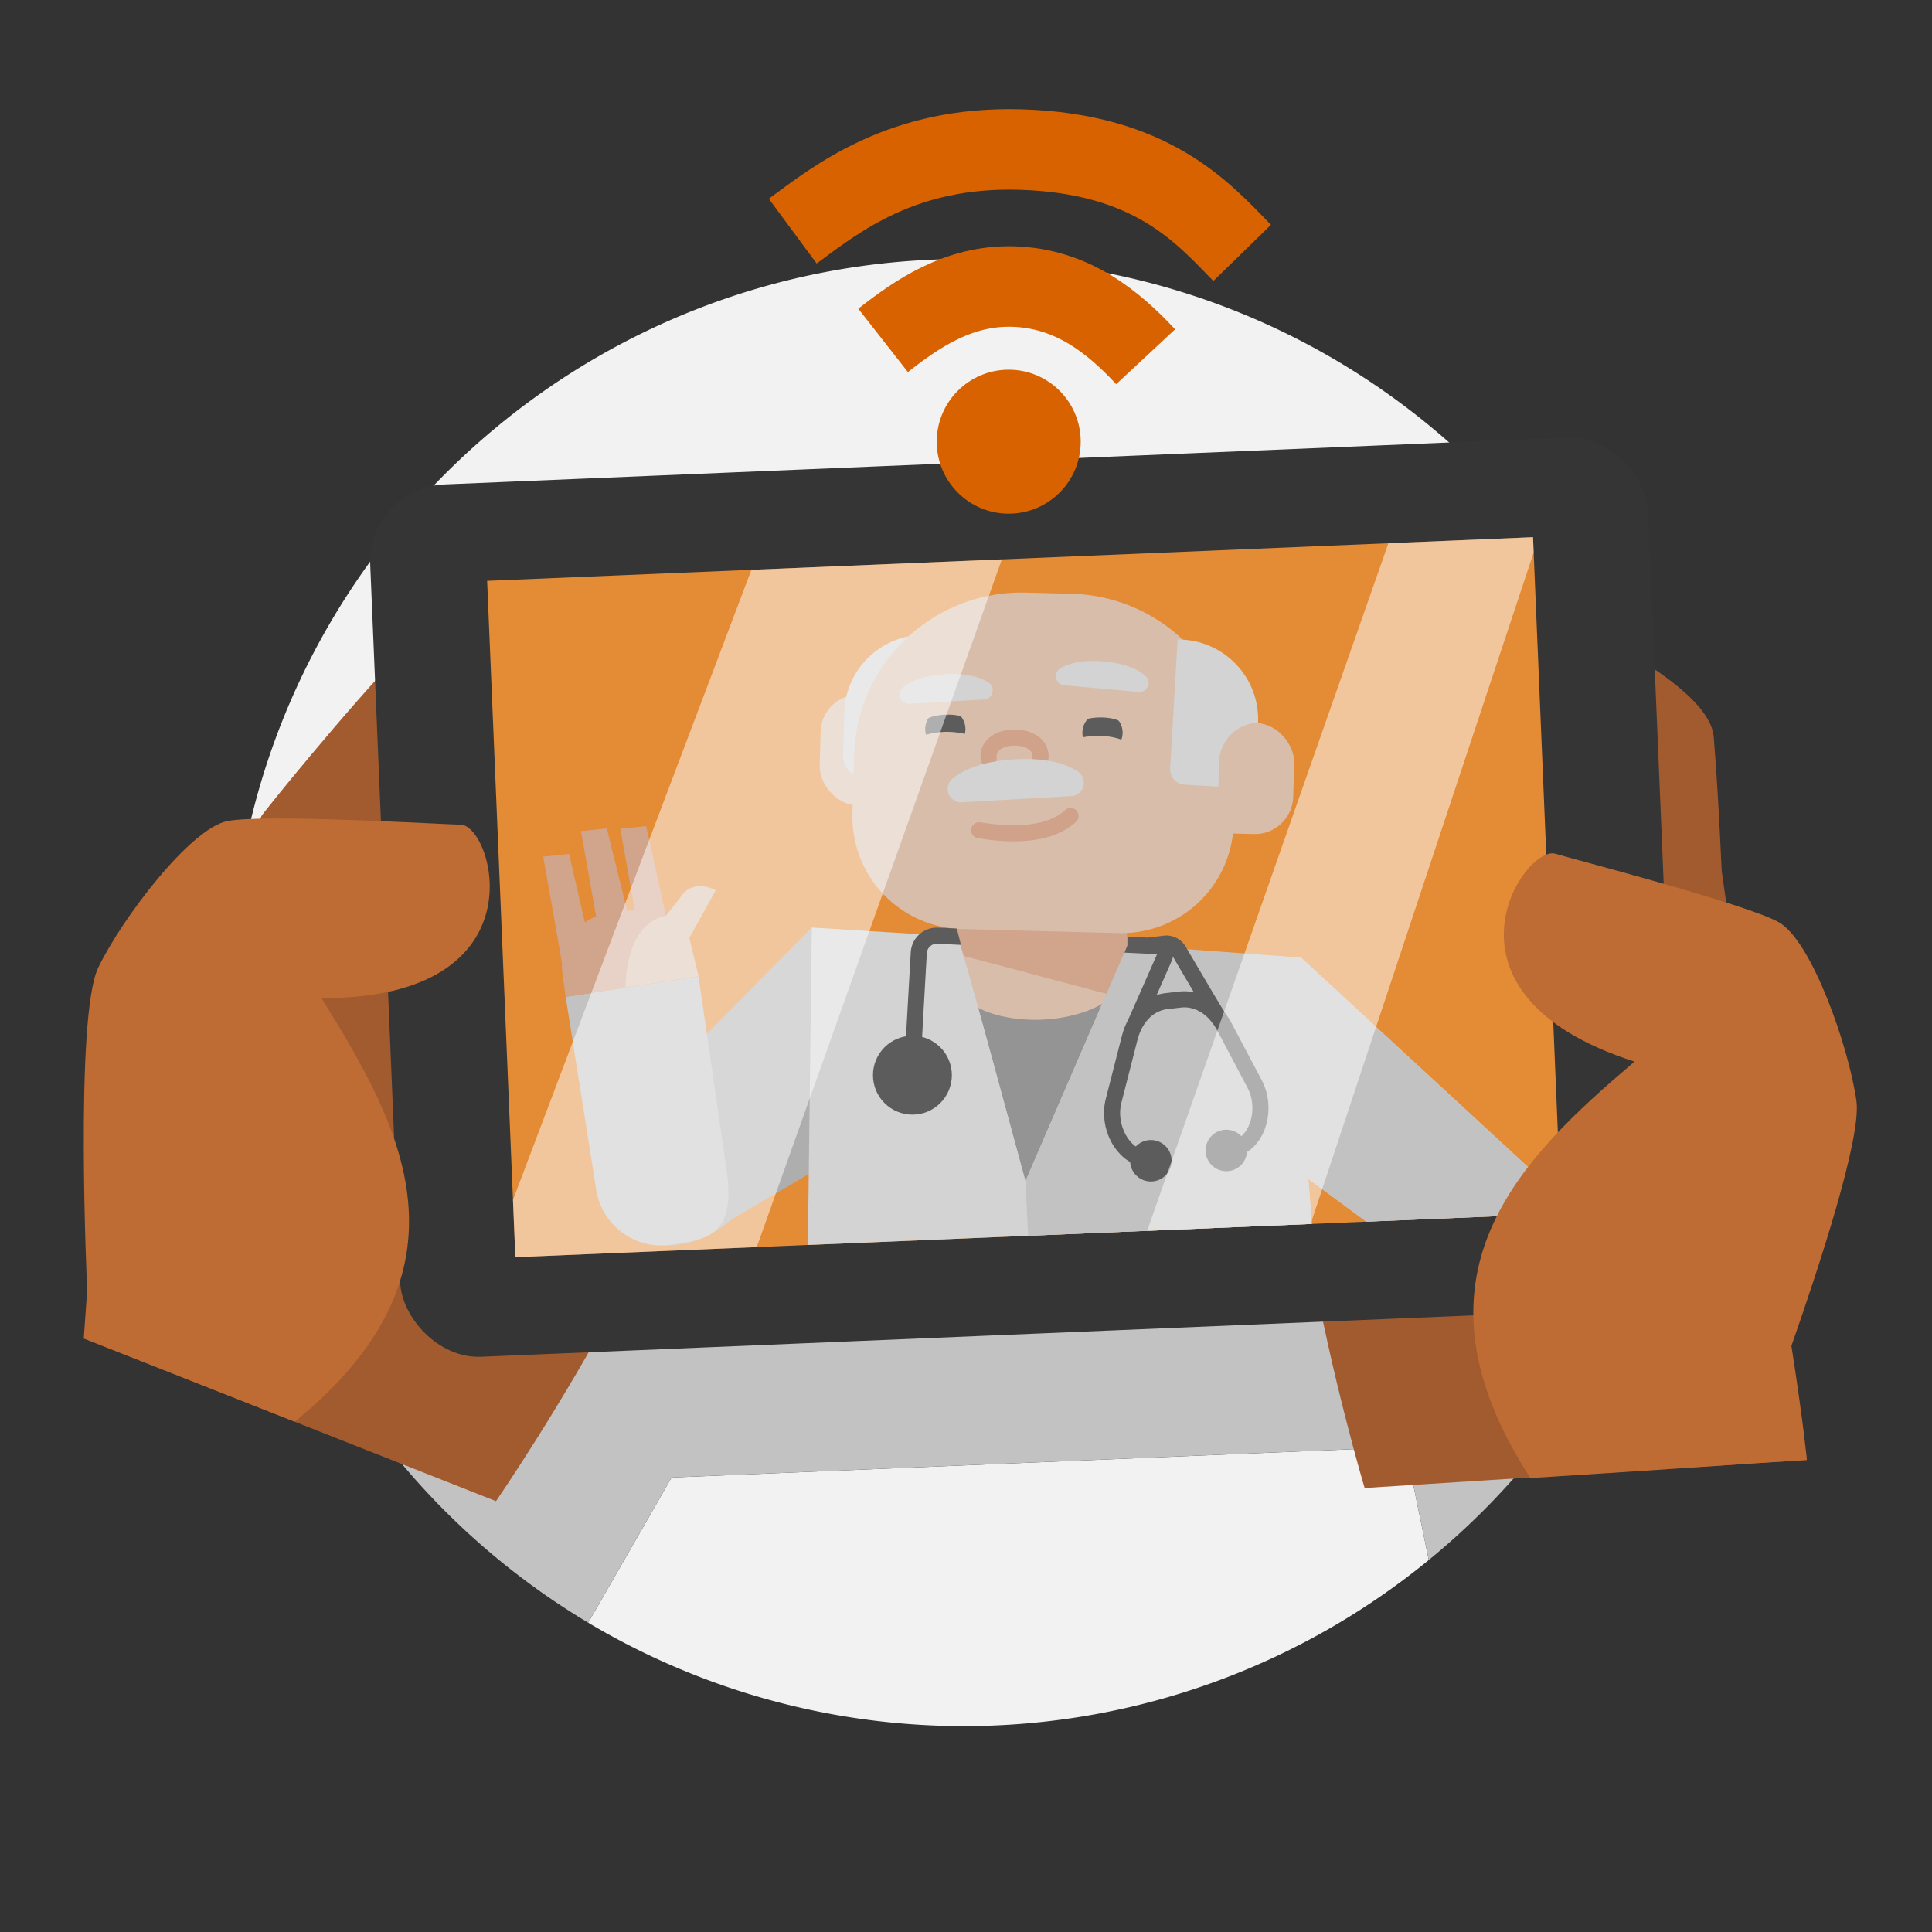
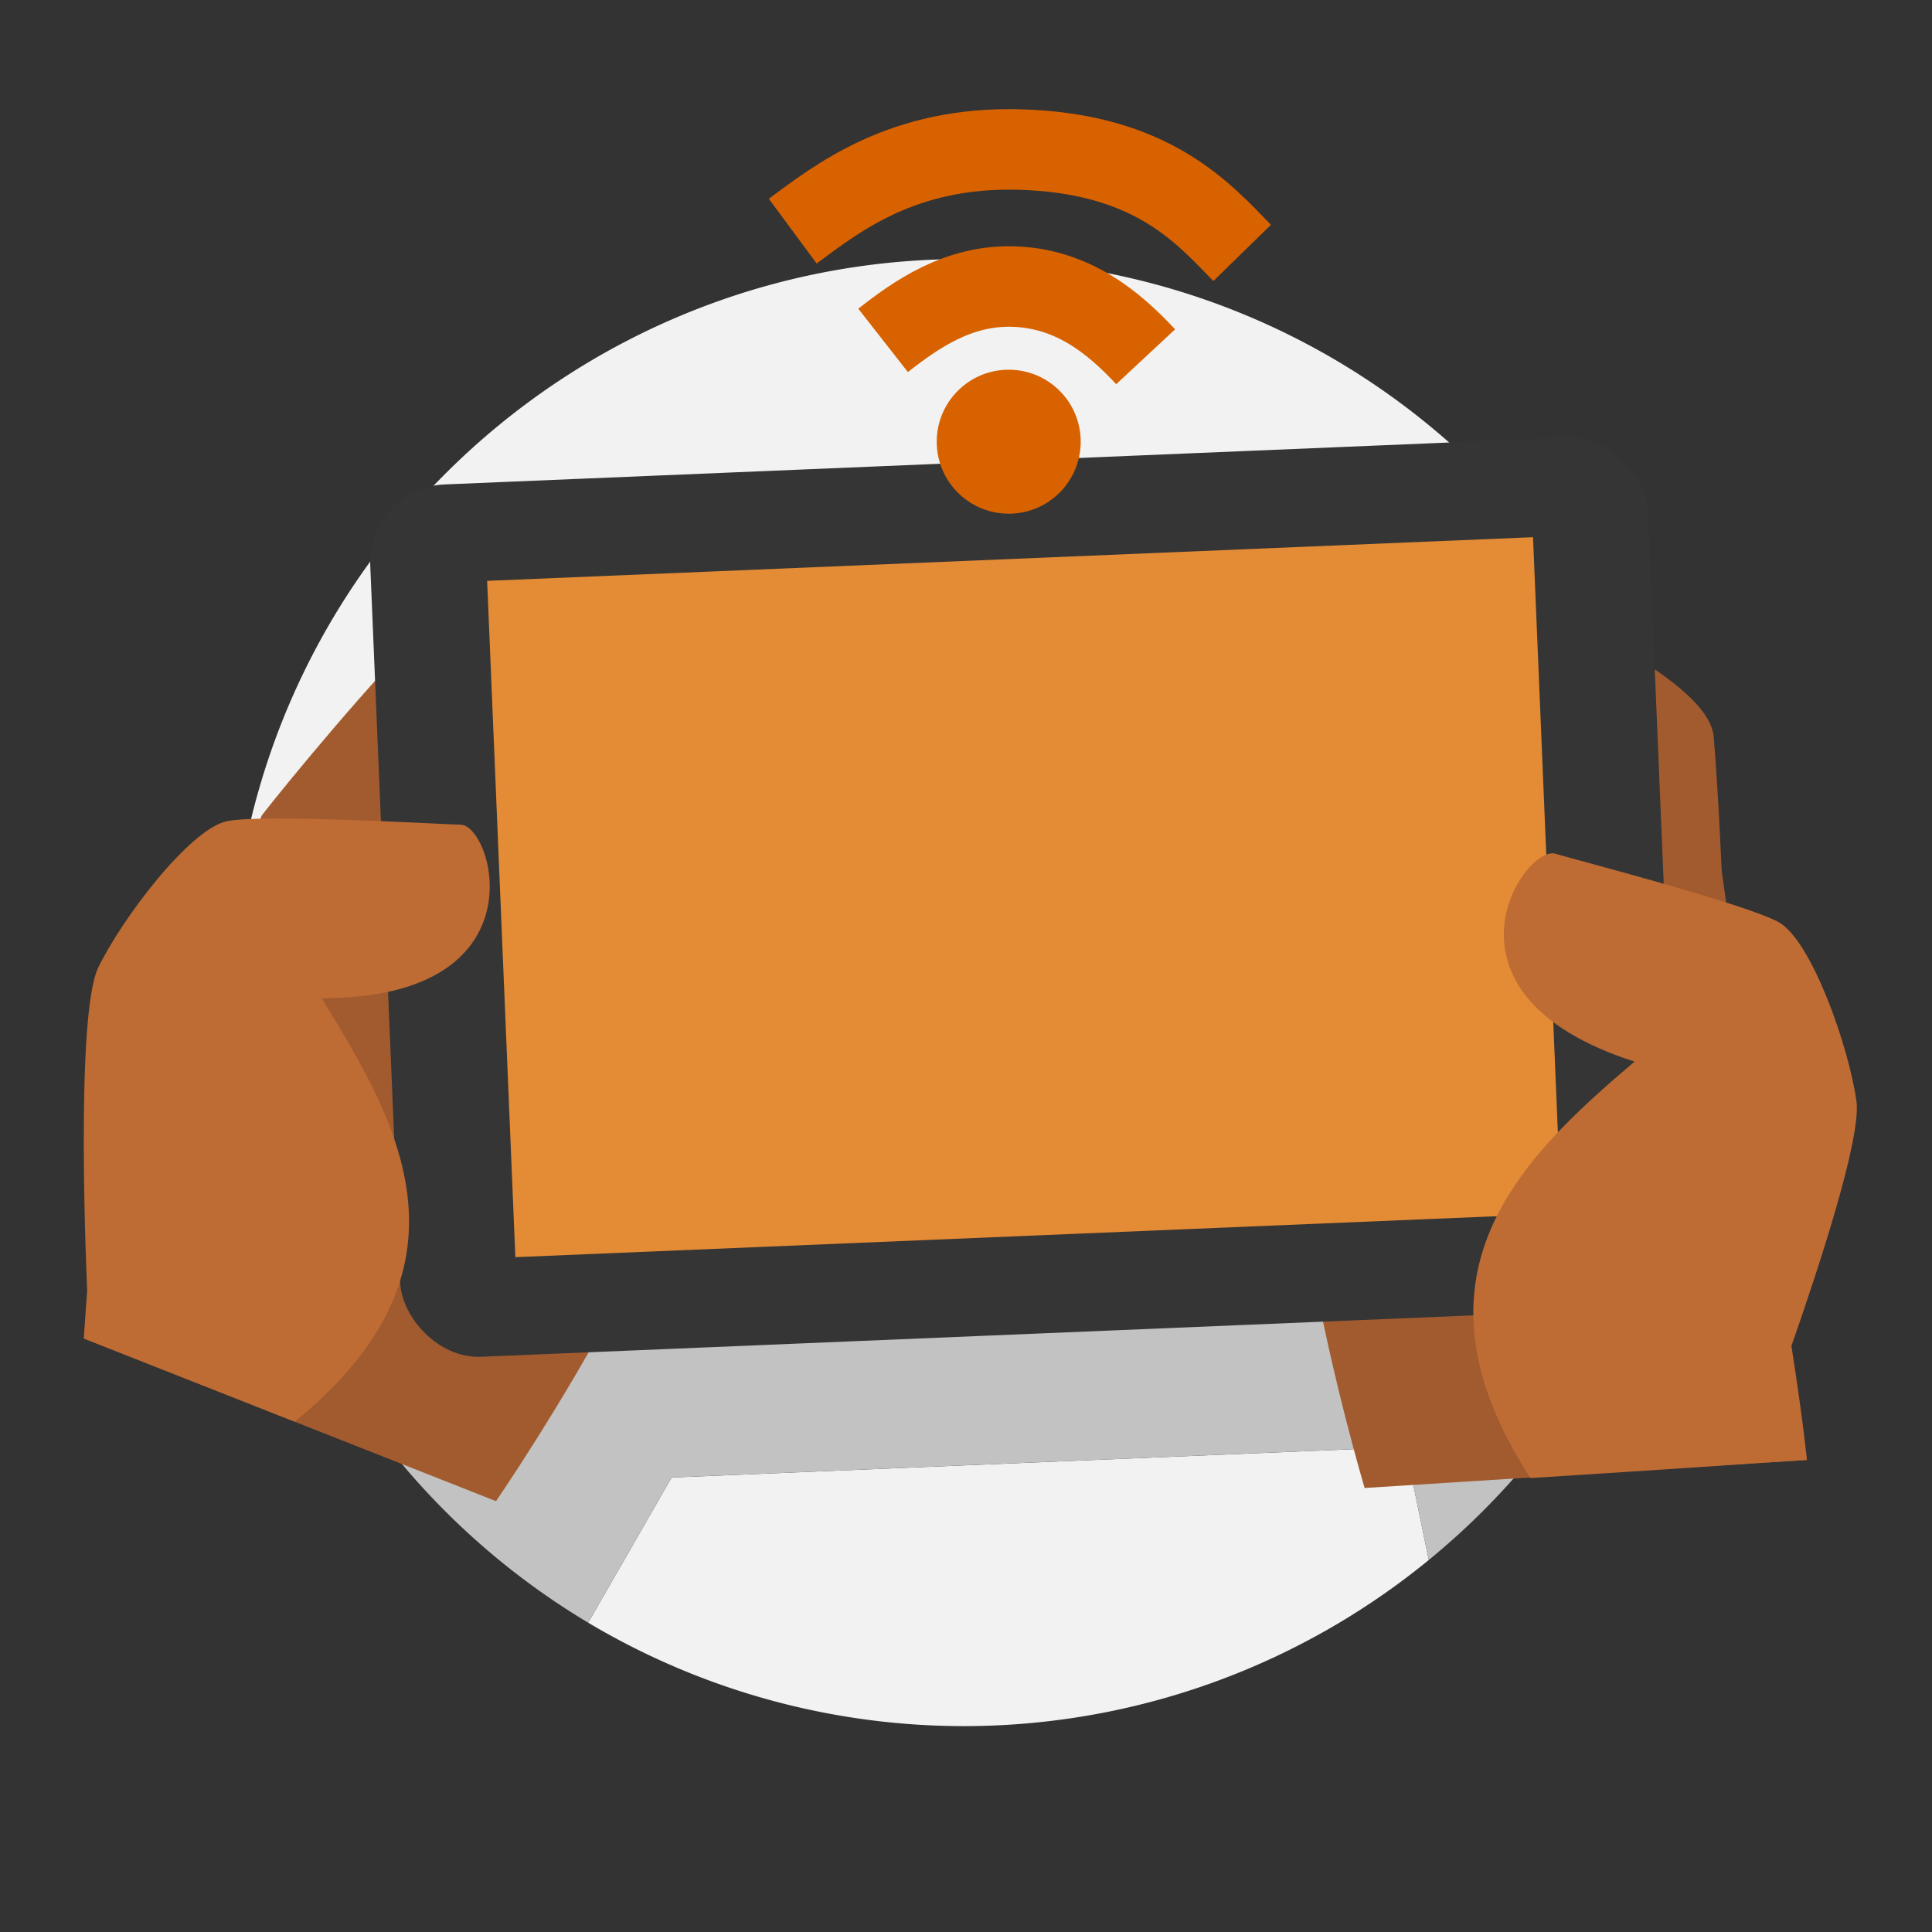
<svg xmlns="http://www.w3.org/2000/svg" viewBox="0 0 720 720">
  <rect x="0" y="0" width="720" height="720" fill="#333333" stroke="none" />
  <defs>
    <style>.cls-1,.cls-11,.cls-16,.cls-21,.cls-22,.cls-24{fill:none;}.cls-2{isolation:isolate;}.cls-3{fill:#f2f2f2;}.cls-4{fill:#c2c2c2;}.cls-5{fill:#a25b2f;}.cls-6{fill:#915530;}.cls-7{fill:#353535;}.cls-8{fill:#e48b35;}.cls-9{fill:#be6c34;}.cls-10{fill:#d86200;}.cls-11{stroke:#d86200;stroke-width:30px;}.cls-11,.cls-16,.cls-21,.cls-24{stroke-miterlimit:10;}.cls-12{clip-path:url(#clip-path);}.cls-13{fill:#aeaeae;}.cls-14{fill:#d3d3d3;}.cls-15{fill:#949494;}.cls-16{stroke:#c68e6f;}.cls-16,.cls-21,.cls-22{stroke-linecap:round;}.cls-16,.cls-21{stroke-width:7px;}.cls-17{fill:#d1a48c;}.cls-18{clip-path:url(#clip-path-2);}.cls-19{fill:#d8beaa;}.cls-20{fill:#5c5c5c;}.cls-21{stroke:#d8beaa;}.cls-22{stroke:#d0a289;stroke-linejoin:round;}.cls-22,.cls-24{stroke-width:6px;}.cls-23{clip-path:url(#clip-path-3);}.cls-24{stroke:#5c5c5c;}.cls-25{opacity:0.51;}.cls-26{fill:#fff;mix-blend-mode:soft-light;}</style>
    <clipPath id="clip-path">
-       <rect class="cls-1" x="186.62" y="208.24" width="390.11" height="252.26" transform="translate(-13.6 16.19) rotate(-2.39)" />
-     </clipPath>
+       </clipPath>
    <clipPath id="clip-path-2">
      <path class="cls-1" d="M356.41,355.58c.13-.06,61.18,16.18,61.18,16.18l-3,10.41L362.06,386l-5.63-30" />
    </clipPath>
    <clipPath id="clip-path-3">
      <path class="cls-1" d="M276.64,327.08l6,144.46,258.41-10.78-6-144.45Zm143.61,25-2.72,6.6s-57.95-1-58-1.08-2.79-10.86-3.51-13.71l-.17-.68,64.06,2.12C420.14,345.43,420.25,352.11,420.25,352.11Z" />
    </clipPath>
  </defs>
  <g class="cls-2">
    <g id="_2_Telenet_Vector" data-name="2 Telenet Vector">
      <path class="cls-3" d="M250.29,550.63l-31.09,54.1a273.47,273.47,0,0,0,313.26-23.36l-8.67-42.11Z" />
      <path class="cls-3" d="M632.56,373c1.73-148.78-116.13-272-265.44-276.35C216.2,92.26,90.31,211.07,86,362A272.11,272.11,0,0,0,122.57,506.8L225.06,379.31Z" />
      <path class="cls-4" d="M632.49,377.79c0-1.61.06-3.21.07-4.81l-407.5,6.33L122.57,506.8a274.66,274.66,0,0,0,96.63,97.93l31.09-54.1,273.5-11.37,8.67,42.11A272.78,272.78,0,0,0,632.49,377.79Z" />
      <path class="cls-5" d="M673.37,544.09,508.56,554.53S459.14,389.36,493.51,352s70.26-46.74,74.91-47.29-68-67.08-68-67.08,3.16-36.41,35.61-42.07,28.42,26.84,28.42,26.84,72.35,29,74.21,52.25c2.13,26.8,2.85,49.27,3,50.19C641.91,327.17,673.37,544.09,673.37,544.09Z" />
      <path class="cls-5" d="M31.24,498.82l153.6,60.62s97.84-142,76.62-188.07-52.48-66.08-56.73-68,50.32,5.88,50.32,5.88,8.2-35.62-20.94-51-55.61-45.46-82.05-17.81c-23.77,24.84-54.19,62.72-54.64,63.7C96.44,306.23,31.24,498.82,31.24,498.82Z" />
      <path class="cls-6" d="M206.19,303.07C238.71,316,255,342.22,247.72,363.85c-7.06,21-46.9,97.53-49.78,101.81s-25.61,6.38-36-13.51,1.39-40.09,1.39-40.09Z" />
      <rect class="cls-7" x="143.34" y="171.68" width="476.67" height="325.38" rx="28.96" transform="translate(-13.6 16.19) rotate(-2.39)" />
      <rect class="cls-8" x="186.62" y="208.24" width="390.11" height="252.26" transform="translate(-13.6 16.19) rotate(-2.39)" />
      <path class="cls-9" d="M32.49,480.92s-4.75-102,4.13-120.35S70.89,308.76,84.72,306s81.15,1.27,86.94,1.34c12.17.14,30.94,64.82-51.83,64.64,29.46,47.62,59.81,101-10,157.84l-78.62-31Z" />
      <circle class="cls-10" cx="375.92" cy="164.61" r="26.83" />
      <path class="cls-11" d="M329.1,126.85c12.41-9.72,28-20.65,48.49-20.06,22.15.64,37.52,13.45,49.36,26.16" />
      <path class="cls-11" d="M295.43,86.14c16.72-12.35,41-31.67,84.74-30.41,49,1.42,68.08,23.48,82.75,38.52" />
      <g class="cls-12">
-         <path class="cls-13" d="M302.55,345.68l40.06,27.57a27.91,27.91,0,0,1-.51,40.37l-69.76,41c-13.1,11.66-31.86,12.68-42.45,2.31h0c-10.83-10.61-9.1-29.19,3.88-41.56Z" />
+         <path class="cls-13" d="M302.55,345.68l40.06,27.57a27.91,27.91,0,0,1-.51,40.37l-69.76,41h0c-10.83-10.61-9.1-29.19,3.88-41.56Z" />
        <path class="cls-14" d="M300.46,508.4c.1-2,2.09-162.72,2.09-162.72l182.3,11.21,86,79.33-13.33,61.63-52.83,5,11.45-42.5-28.58-21,4.52,56.78Z" />
        <path class="cls-15" d="M363,370.49c.42.73,19.16,69.72,19.16,69.72l29.34-67.84Z" />
        <path class="cls-16" d="M395.84,319.58c-2.84,4.92-9.4,8.2-20,5.45" />
        <path class="cls-4" d="M210.8,371.49l49.53-7.65h0l10.53,72.86c3.27,24.06-7.59,25.13-20.65,27.15h0a24.57,24.57,0,0,1-28-20.44l-11.4-71.92Z" />
        <path class="cls-17" d="M419.56,361.81c.39,9.29-13.63,17.43-31.3,18.16s-32.33-6.2-32.72-15.49c-.16-4,1.8-8.33,1.29-15.44-.26-3.55-1.27-9.81.19-11.76,4.61-6.16,17.17-7.5,31-8.67C427.52,325.26,419.18,352.52,419.56,361.81Z" />
        <g class="cls-18">
-           <path class="cls-19" d="M419.56,361.81c.39,9.29-13.63,17.43-31.3,18.16s-32.33-6.2-32.72-15.49.33-33.14,32.5-35.87C427.52,325.26,419.18,352.52,419.56,361.81Z" />
-         </g>
+           </g>
        <path class="cls-14" d="M382.15,440.21S357.59,348.93,356.83,349s-24.1,20.86-24.1,20.86l16.84,10.16-10.15,11.29Z" />
-         <rect class="cls-19" x="305.64" y="258.97" width="41.35" height="41.35" rx="14.29" transform="translate(7.33 -8.33) rotate(1.48)" />
        <path class="cls-14" d="M320.36,236.23h17.78a8.26,8.26,0,0,1,8.26,8.26v15.89a29.76,29.76,0,0,1-29.76,29.76h-1.94a0,0,0,0,1,0,0V241.88a5.65,5.65,0,0,1,5.65-5.65Z" transform="translate(654.2 534.83) rotate(-178.52)" />
        <path class="cls-19" d="M380.7,221.05h17.12a62.5,62.5,0,0,1,62.5,62.5v21.59A41.86,41.86,0,0,1,418.46,347h-58.4a41.86,41.86,0,0,1-41.86-41.86V283.55A62.5,62.5,0,0,1,380.7,221.05Z" transform="translate(7.47 -9.96) rotate(1.48)" />
        <rect class="cls-19" x="440.77" y="269.32" width="41.35" height="41.35" rx="14.29" transform="translate(7.64 -11.82) rotate(1.48)" />
        <circle class="cls-20" cx="410.87" cy="273.04" r="7.5" />
        <circle class="cls-20" cx="352.29" cy="271.71" r="7.5" />
        <path class="cls-21" d="M399.39,279.91c5.34-3.06,16-3,20.54.8" />
-         <path class="cls-21" d="M400.33,266.05c5.34-3.06,16-3,20.54.8" />
        <path class="cls-21" d="M343.1,278.42c5.34-3.07,16-3,20.53.79" />
        <path class="cls-21" d="M343.36,265c5.35-3.07,16-3,20.54.79" />
        <path class="cls-22" d="M387.74,282.54c1.16-10.19-20.41-10.35-19.31.11" />
        <path class="cls-22" d="M364.89,309.4c14.45,2.45,27.23,1.15,34.07-5.31" />
        <path class="cls-14" d="M358.45,299c11.2-.65,29.73-1.69,40.77-2.3a5,5,0,0,0,2.48-9.15C397.3,284.63,390,282.26,378,283s-18.89,3.83-23.05,7.19A5,5,0,0,0,358.45,299Z" />
        <path class="cls-14" d="M338.83,262.26l27.91-1.57a3.42,3.42,0,0,0,1.7-6.26c-3-2-8-3.63-16.2-3.15s-12.93,2.62-15.77,4.93A3.41,3.41,0,0,0,338.83,262.26Z" />
        <path class="cls-14" d="M396.57,255.38l27.84,2.51A3.41,3.41,0,0,0,427,252c-2.69-2.42-7.38-4.75-15.56-5.48s-13.18.71-16.33,2.57A3.42,3.42,0,0,0,396.57,255.38Z" />
        <path class="cls-14" d="M437.28,239.15h1.94A29.76,29.76,0,0,1,469,268.91V284.8a8.26,8.26,0,0,1-8.26,8.26H442.93a5.65,5.65,0,0,1-5.65-5.65V239.15a0,0,0,0,1,0,0Z" transform="translate(16.13 -25.73) rotate(3.31)" />
        <path class="cls-19" d="M468.79,310.59A15.23,15.23,0,0,1,454,295l.28-10.89a15.23,15.23,0,0,1,15.61-14.83Z" />
        <path class="cls-17" d="M210.8,371.49l-1.2-8.88a19.68,19.68,0,0,1,16.84-22.16l9.66-1.32a19.69,19.69,0,0,1,21.78,14.79l2.45,9.92Z" />
        <path class="cls-19" d="M233.16,368s-.72-23.53,15-26.72L253.9,334c2.76-4.44,8.43-4.62,12.8-2.19l-9.82,17.76,3.45,14.23Z" />
        <path class="cls-17" d="M209.43,359c0-.58-7-39.75-7-39.75l9.65-1,6.85,29.75Z" />
        <path class="cls-17" d="M223.5,349.48c0-.58-7-39.75-7-39.75l9.65-1L234,340.52Z" />
        <path class="cls-17" d="M237,342c0-.58-5.84-33.14-5.84-33.14l9.65-1,7.33,33.47Z" />
        <path class="cls-4" d="M384.77,503c.55-1.68-2.62-62.8-2.62-62.8l38.1-88.1,64.6,4.78,86,79.33-13.33,61.63-52.83,5,11.45-42.5-28.58-21,4.52,56.78Z" />
        <g class="cls-23">
          <circle class="cls-20" cx="340.03" cy="400.69" r="14.7" />
          <circle class="cls-20" cx="428.89" cy="432.58" r="7.73" />
          <circle class="cls-20" cx="457.01" cy="428.74" r="7.73" />
          <path class="cls-24" d="M429.71,432.22l-3-.39c-8.3-1.1-14.18-12-11.7-21.62l6-23.45c2.16-8.44,7.87-13.2,14.16-13.73l4.12-.47c6.24-.95,12.9,2.36,17,10.07L467.58,404c4.65,8.83,1.46,20.75-6.36,23.75l-2.8,1.07" />
          <path class="cls-24" d="M340,398c0-.35,1.64-29.5,2.41-42.95a6.73,6.73,0,0,1,7.05-6.34l81.78,3.88a3.07,3.07,0,0,1,2.67,4.31l-10.71,24.3" />
          <path class="cls-24" d="M454.21,379.33c-.32-.16-10.8-18-14.91-25a5.47,5.47,0,0,0-4.86-2.7l-6.48.78" />
        </g>
      </g>
      <g class="cls-25">
        <g class="cls-12">
          <polygon class="cls-26" points="578.66 184.5 476.14 493.14 416.64 489.66 525.99 178.03 578.66 184.5" />
          <polygon class="cls-26" points="378.51 194.02 267.39 505.78 166.95 511.19 286.13 196.23 378.51 194.02" />
        </g>
      </g>
      <path class="cls-9" d="M673.37,544.09s-1.15-12.91-5.76-42.52c10.43-29.77,26.12-77.63,24.23-91.23-2.82-20.18-16.68-59.84-29-66.69s-77.61-23.75-83.14-25.47c-11.62-3.61-49.38,52.16,29.44,77.45-42.69,36.26-87.72,79.68-38.8,155.2,52.81-3.34,84.28-5.55,84.28-5.55Z" />
    </g>
  </g>
</svg>